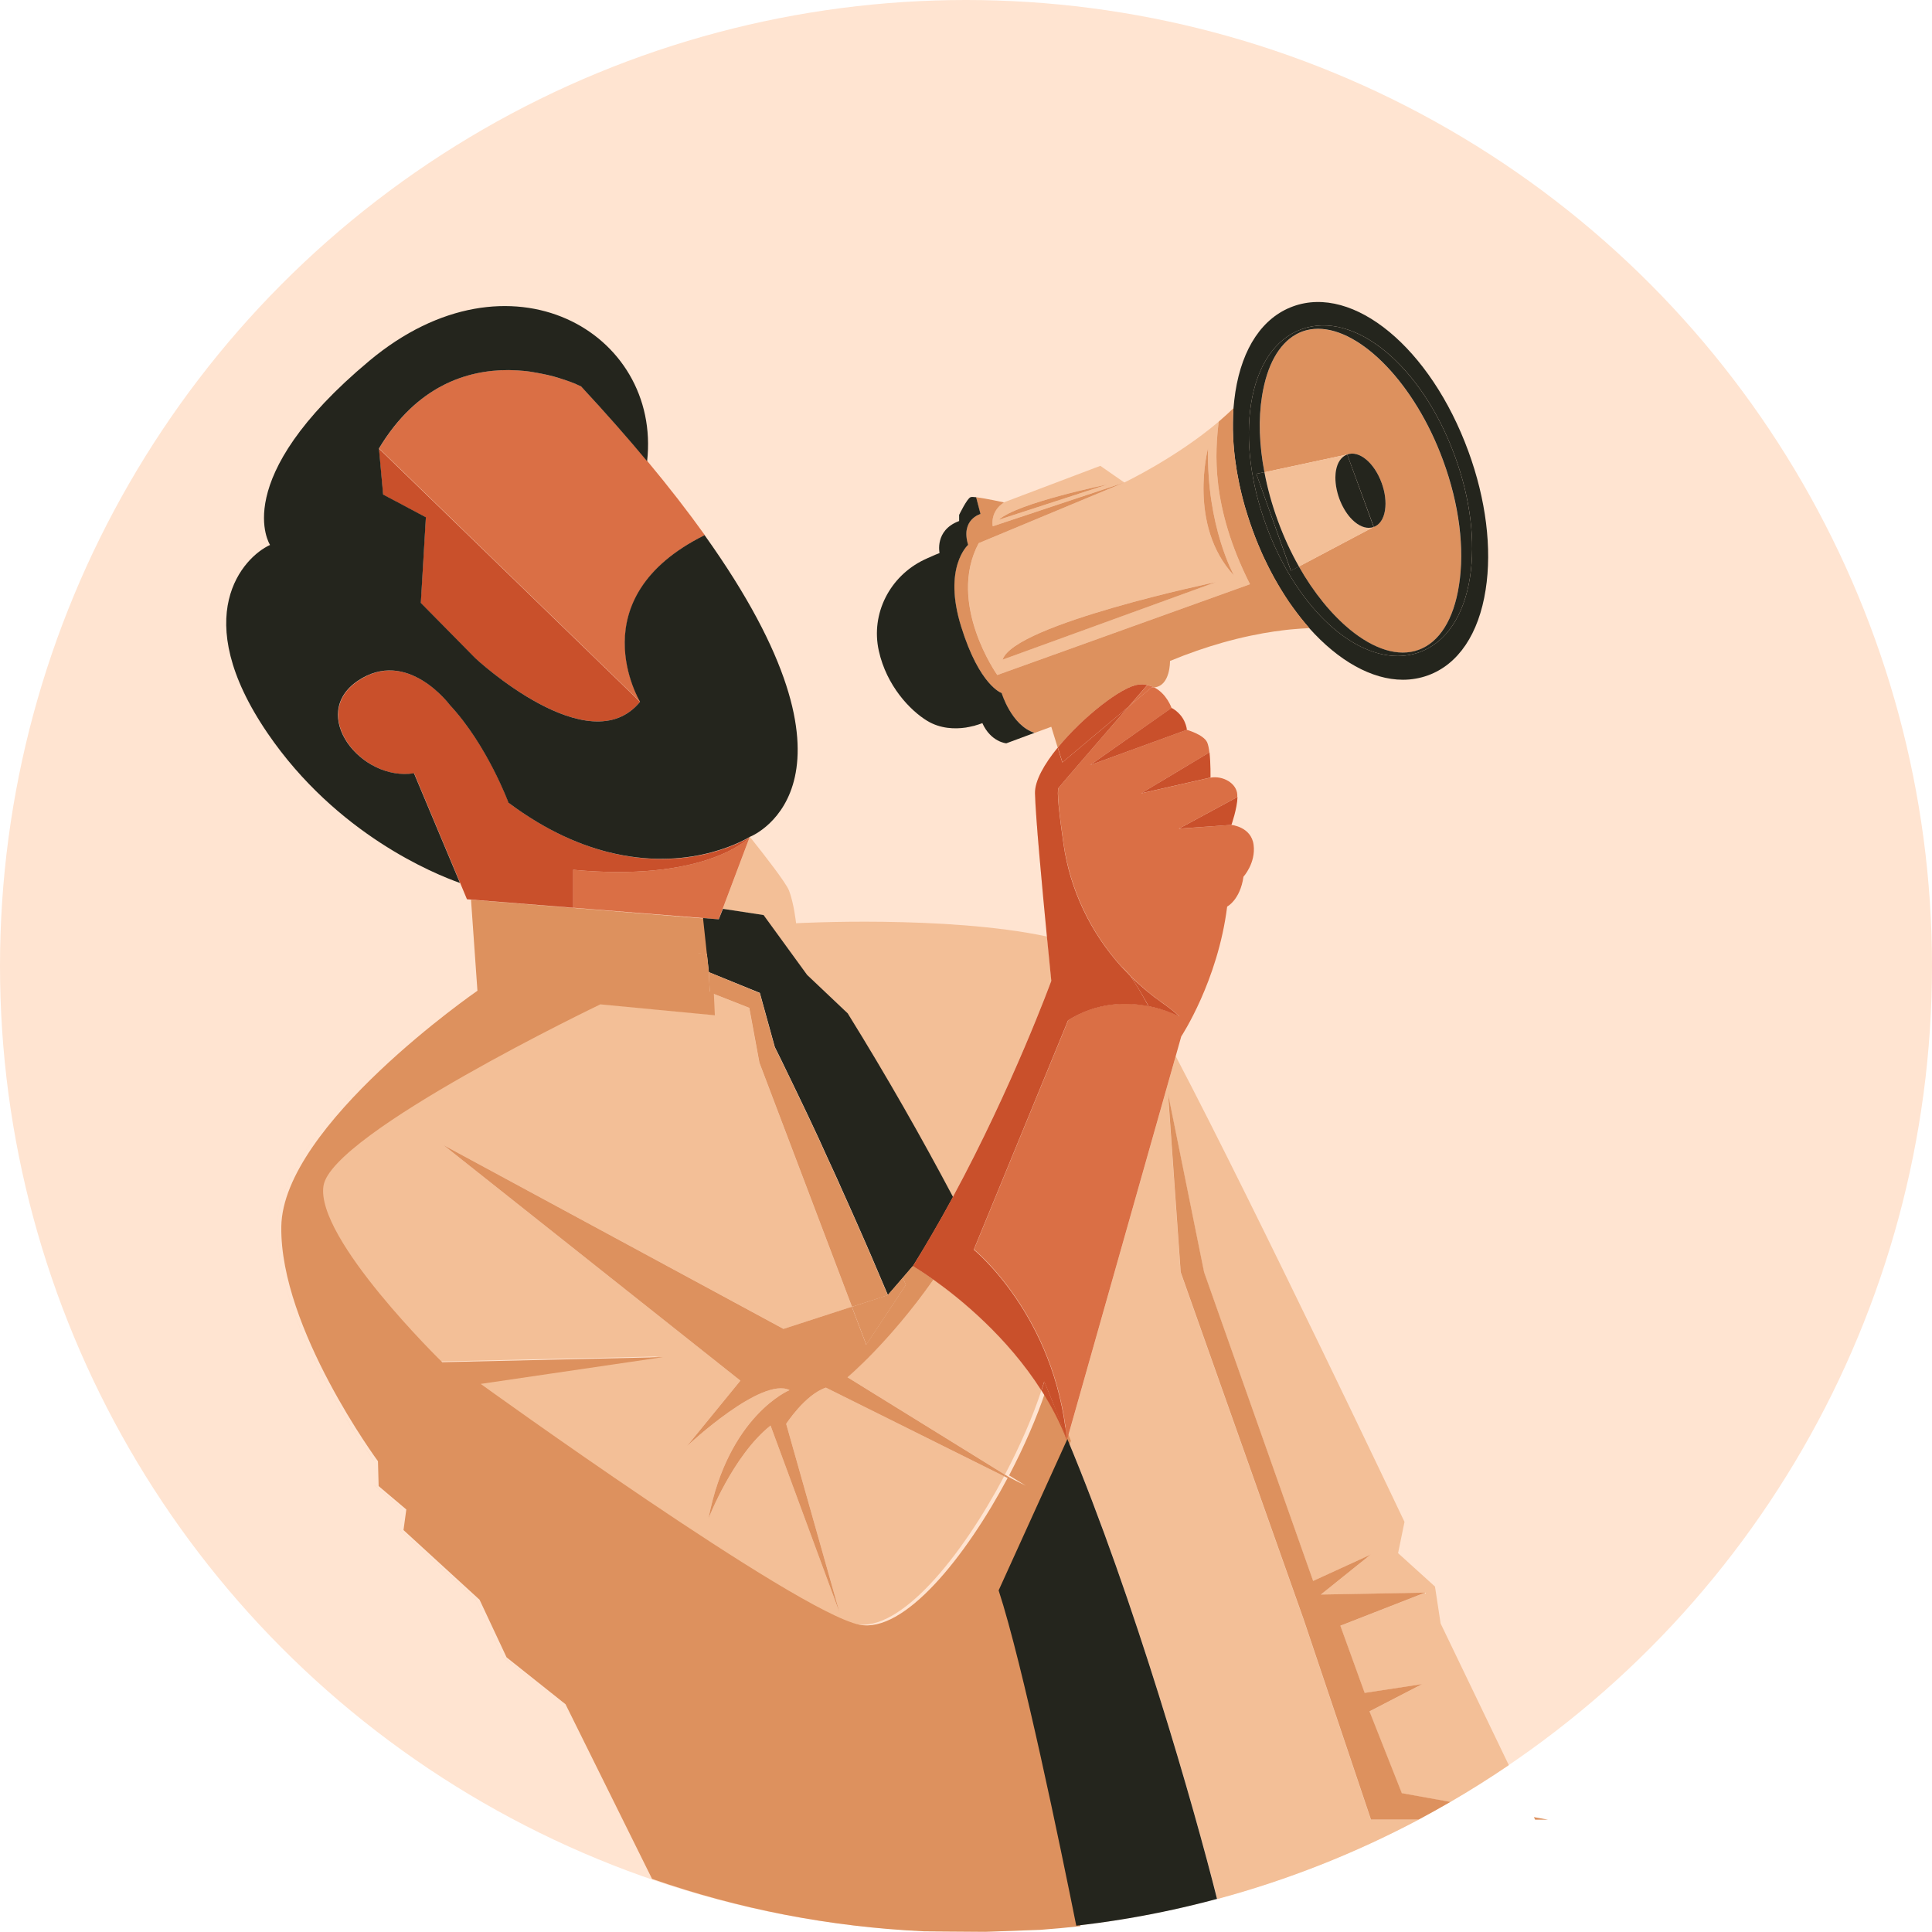
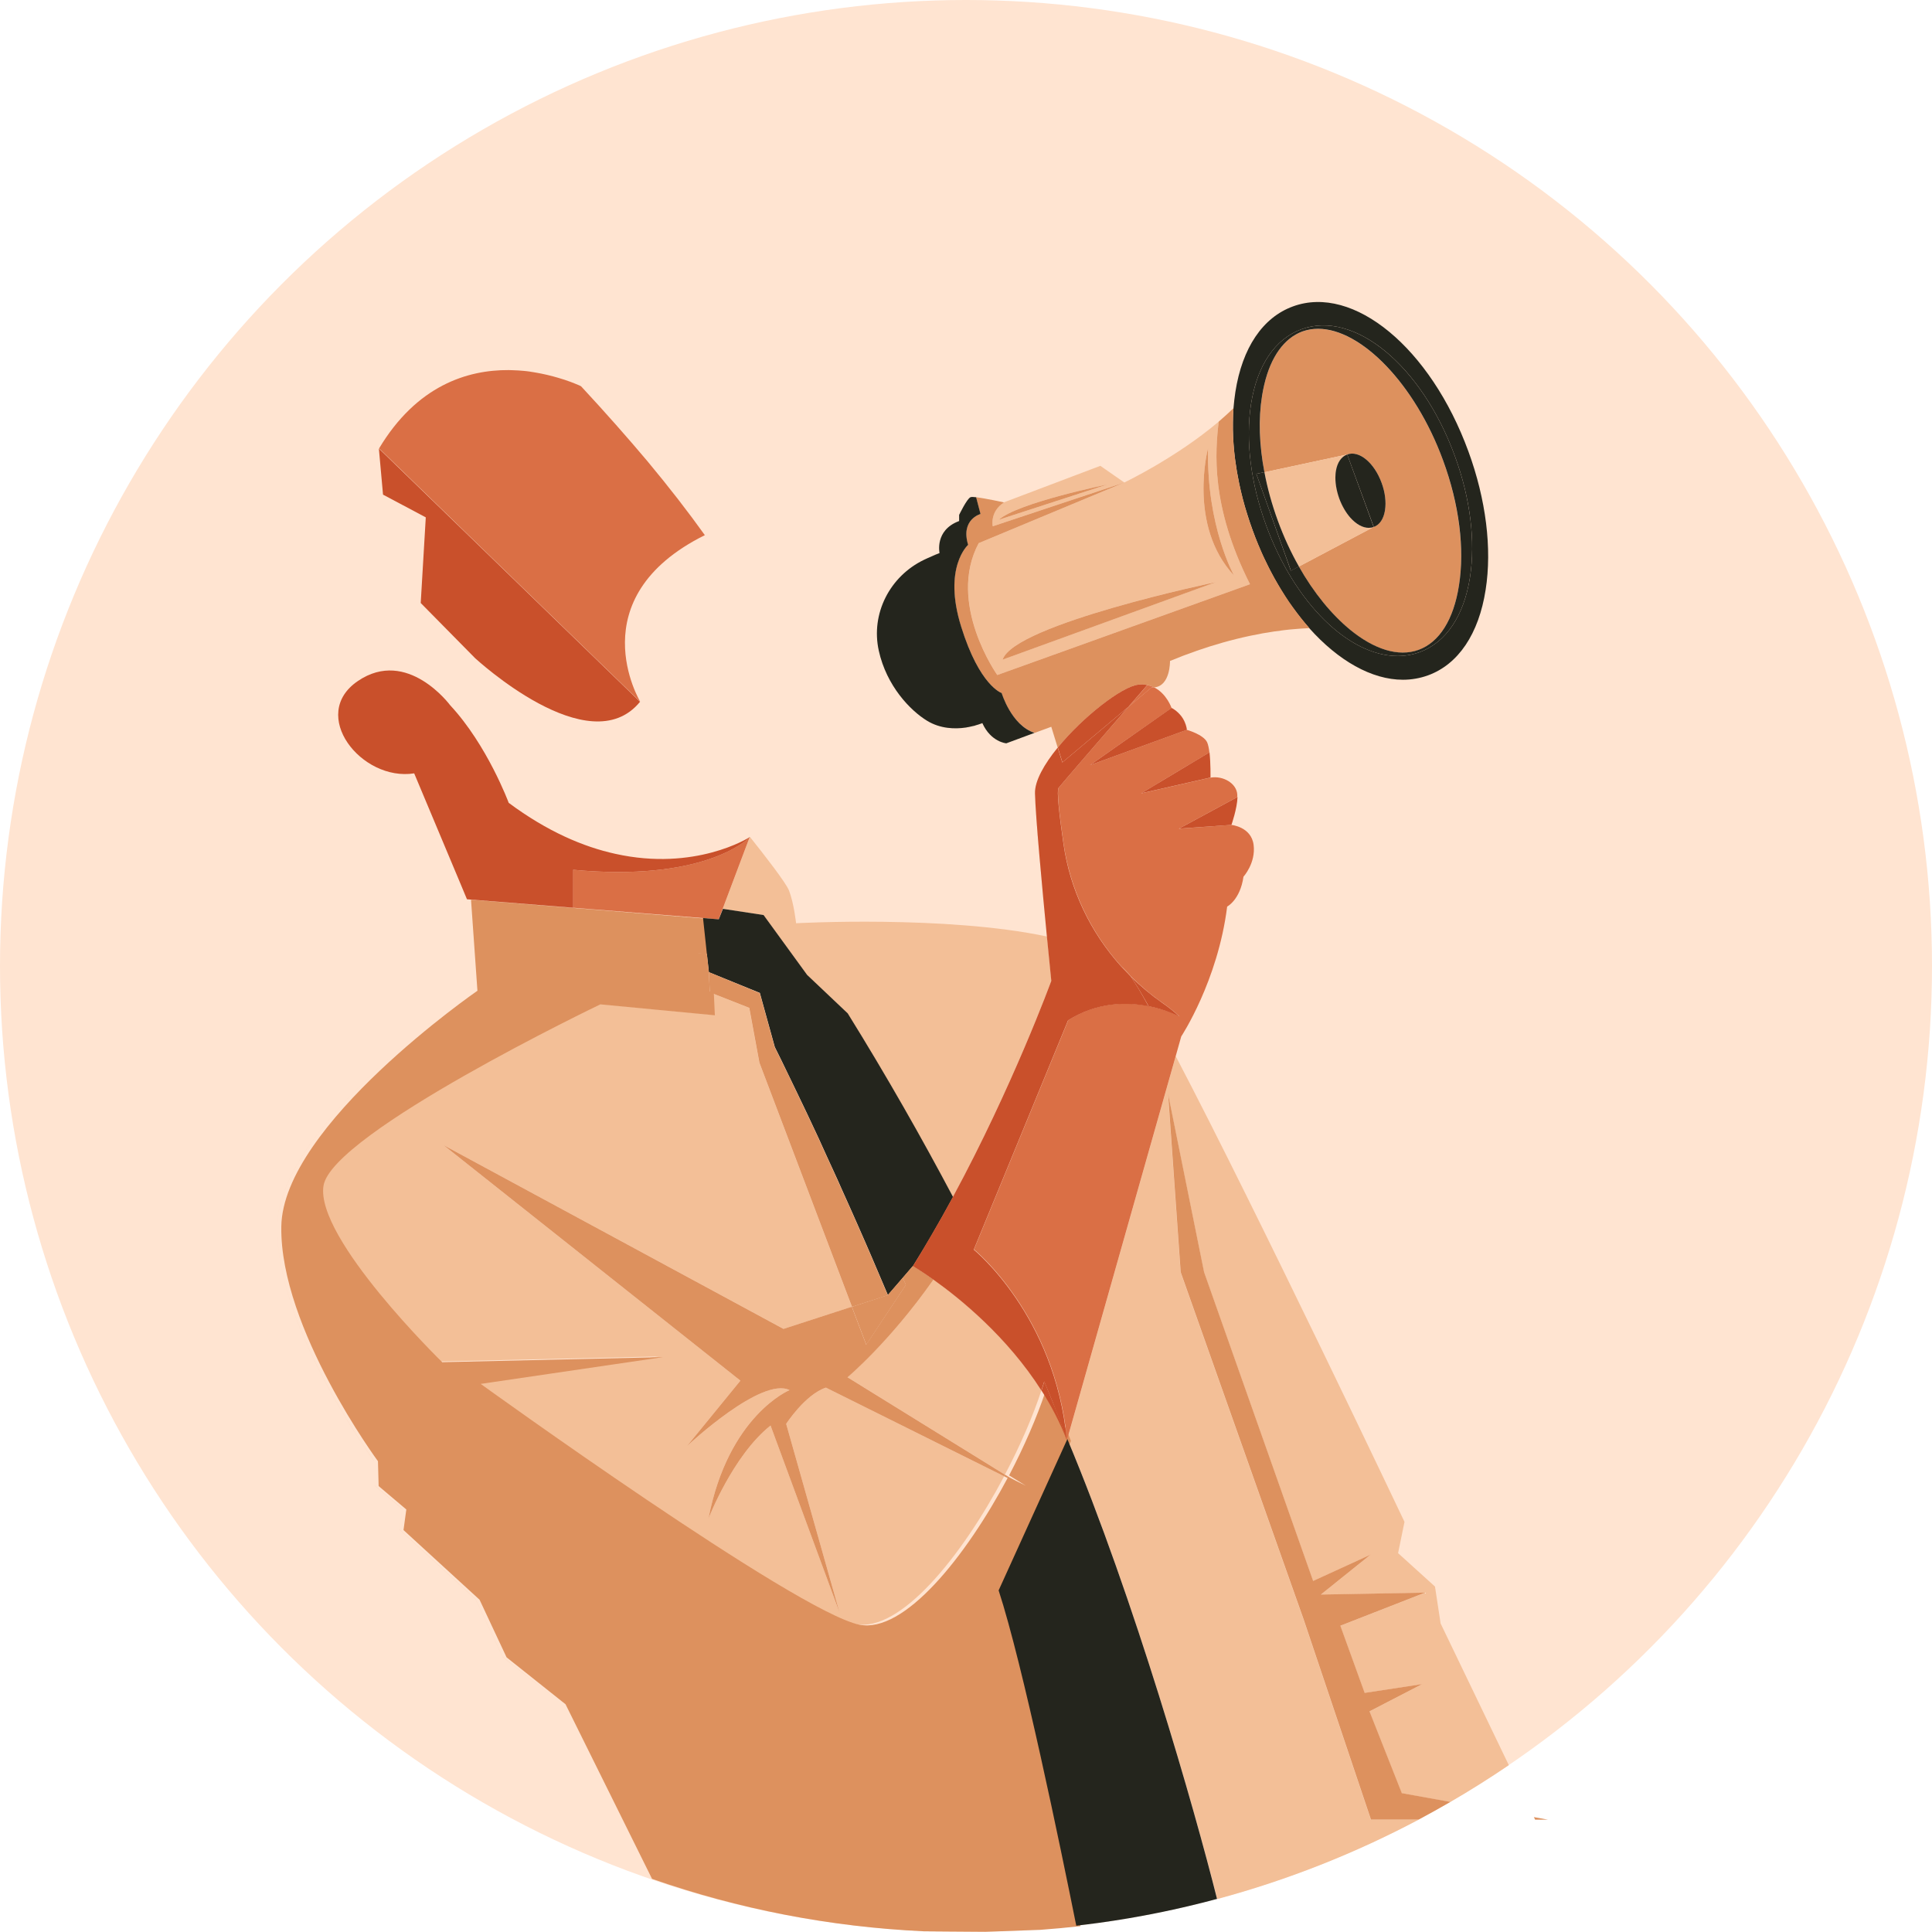
<svg xmlns="http://www.w3.org/2000/svg" version="1.1" id="Layer_1" x="0px" y="0px" viewBox="0 0 1717 1717" style="enable-background:new 0 0 1717 1717;" xml:space="preserve">
  <style type="text/css">
	.st0{fill:#FFE4D1;}
	.st1{fill:#8AFFC2;}
	.st2{fill:#F3BF97;}
	.st3{fill:#DD915E;}
	.st4{fill:#24251D;}
	.st5{fill:#DA6F45;}
	.st6{fill:#C9502B;}
</style>
  <g id="Layer_1_00000047754120857805682520000009440120095334167198_">
</g>
  <circle class="st0" cx="858.5" cy="858.5" r="858.5" />
  <g>
    <path class="st1" d="M511.1,341c0.2,0.1,0.5,0.2,0.7,0.3C511.6,341.2,511.4,341.1,511.1,341z" />
    <path class="st1" d="M465.2,329.7c2,0.2,4,0.4,5.9,0.7C469.2,330.1,467.2,329.9,465.2,329.7z" />
    <polygon class="st1" points="638.8,817 638.6,817 638.8,817  " />
    <polygon class="st1" points="378.5,459.7 358.4,449.1 378.5,459.7 374,535.8 422.5,585 422.5,585 374,535.8  " />
    <path class="st1" d="M451.8,329c1.1,0,2.2,0,3.3,0.1C454,329,452.9,329,451.8,329z" />
    <path class="st1" d="M500.3,337c0.5,0.1,0.9,0.3,1.3,0.4C501.2,337.3,500.7,337.2,500.3,337z" />
    <path class="st1" d="M451.8,329c-36.5-0.2-81.5,13.6-115.1,69.6l3.7,41h0l-3.7-41C370.3,342.6,415.2,328.8,451.8,329z" />
    <path class="st1" d="M477.6,331.4c1.3,0.2,2.5,0.5,3.7,0.7C480.1,331.8,478.8,331.6,477.6,331.4z" />
    <path class="st1" d="M471.5,330.4c0.9,0.1,1.7,0.2,2.6,0.4C473.3,330.7,472.4,330.6,471.5,330.4z" />
    <path class="st2" d="M882.3,467.7l116.9-38.9l-129.4,53.9c-28.5,53.6,16.5,117.2,16.5,117.2l224.6-80.7   c-35.2-69.7-30.9-117.9-27.8-144.5c4.5-3.8,8.9-7.8,13.1-11.9l0,0c-4.2,4.1-8.6,8-13.1,11.9c-38.1,32.3-83.9,54.1-83.9,54.1   L977.9,414l-85.6,32.4C879.3,454.8,882.3,467.7,882.3,467.7z M1073.6,398.4c-1.4,69.6,23.1,113.1,23.1,113.1   C1055.3,467,1073.6,398.4,1073.6,398.4z M1080.8,517.2l-189.6,68.9C901.1,554.8,1080.8,517.2,1080.8,517.2z M984.3,430.5   l-96.6,31.4C904.4,446.8,984.3,430.5,984.3,430.5z" />
    <path class="st3" d="M1197.3,403.9C1197.3,403.9,1197.3,403.9,1197.3,403.9c10.6-3.9,24,7.3,30.6,25.3v0c3.1,8.4,4.1,17,3,24.2   c-1.2,7.7-4.8,13-10.1,14.9c0,0,0,0,0,0l-66.5,35.2c13.3,23.4,29.1,42.8,45.5,56.2c21,17.2,42.8,24.5,61,17.9   c18.3-6.7,31-27,35.8-57.2h0c5.1-32.7,0.1-72.2-14.1-111.1c-24.9-68-72.8-117-111.1-117c-4.8,0-9.5,0.8-14,2.4   c-16.2,5.9-28,22.5-33.8,47.1c-0.8,3.2-1.4,6.6-2,10.1c-3.2,20.5-2.4,43.8,2.1,67.8L1197.3,403.9L1197.3,403.9z" />
    <path class="st2" d="M1154.4,503.5l66.5-35.2c-1.4,0.5-2.9,0.8-4.4,0.8c-5.4,0-11.3-3.3-16.3-9c-3.9-4.4-7.4-10.3-9.9-17.1   c-2.7-7.3-3.8-14.7-3.3-21.3v0c0.1-1,0.2-1.9,0.3-2.9c1.2-7.7,4.8-13,10.1-14.9v0l-73.6,15.8c2.7,14.3,6.7,28.8,12,43.3   C1141,477.4,1147.3,491,1154.4,503.5z" />
    <path class="st4" d="M1095.7,375.5c-0.1,4.3,0,8.7,0.2,13.1c0.6,13.2,2.4,26.9,5.3,40.8c1.9,9.2,4.3,18.6,7.3,27.9   c1.5,4.7,3,9.3,4.7,13.9c0.8,2.2,1.6,4.3,2.4,6.5c1.7,4.3,3.4,8.5,5.2,12.6c0.9,2.1,1.8,4.1,2.8,6.1c2.8,6,5.8,11.9,8.9,17.5   s6.4,11,9.7,16.2c2.2,3.5,4.5,6.8,6.9,10c4.7,6.5,9.5,12.6,14.5,18.2c0,0,0,0,0,0c25.8,28.9,55.5,45.8,83.2,45.8   c7.6,0,15.1-1.3,22.3-3.9c26.9-9.8,45.1-36.8,51.2-76c5.8-36.7,0.3-80.4-15.3-123h0c-33.6-92-102.1-148.6-155.9-128.9   c-26.9,9.8-45.1,36.8-51.2,76c-0.7,4.8-1.3,9.6-1.7,14.6v0c0,0,0,0,0,0c0,0,0,0,0,0C1095.9,366.9,1095.7,371.2,1095.7,375.5z    M1111.8,359.1c5.4-34.3,21.3-57.9,44.8-66.5c47.1-17.2,107,32.3,136.4,112.8c13.7,37.3,18.4,75.6,13.4,107.7   c-5.4,34.3-21.3,57.9-44.8,66.5c-6.3,2.3-12.8,3.4-19.5,3.4c-43.1,0-91.4-46.5-116.9-116.2C1111.5,429.4,1106.8,391.2,1111.8,359.1   z" />
    <path class="st4" d="M1142.2,530c2.2,3.5,4.5,6.8,6.9,10C1146.8,536.8,1144.5,533.4,1142.2,530z" />
    <path class="st4" d="M1095.7,375.5c-0.1,4.3,0,8.7,0.2,13.1C1095.7,384.2,1095.6,379.8,1095.7,375.5z" />
    <path class="st4" d="M1115.6,477.6c1.7,4.3,3.4,8.5,5.2,12.6C1119,486.1,1117.3,481.9,1115.6,477.6z" />
    <path class="st4" d="M1095.9,388.6c0.6,13.2,2.4,26.9,5.3,40.8C1098.3,415.5,1096.5,401.8,1095.9,388.6z" />
    <polygon class="st4" points="1096.2,362.8 1096.2,362.8 1096.2,362.8  " />
    <path class="st4" d="M1101.2,429.3c1.9,9.2,4.3,18.6,7.3,27.9C1105.5,447.9,1103.1,438.6,1101.2,429.3z" />
    <path class="st4" d="M1123.6,496.3c2.8,6,5.8,11.9,8.9,17.5C1129.4,508.1,1126.4,502.3,1123.6,496.3z" />
    <path class="st4" d="M1242.1,583c6.6,0,13.2-1.1,19.5-3.4c23.5-8.6,39.4-32.2,44.8-66.5c5-32.1,0.3-70.3-13.4-107.7   c-29.4-80.5-89.4-130-136.4-112.8c-23.5,8.6-39.4,32.2-44.8,66.5c-5,32.1-0.3,70.3,13.4,107.7C1150.7,536.5,1199,583,1242.1,583z    M1121.6,351.8c0.6-3.5,1.2-6.9,2-10.1c5.8-24.6,17.6-41.1,33.8-47.1c4.5-1.6,9.2-2.4,14-2.4c38.3,0,86.2,49,111.1,117   c14.3,38.9,19.3,78.4,14.1,111.1h0c-4.7,30.2-17.4,50.5-35.8,57.2c-18.2,6.7-40-0.7-61-17.9c-16.3-13.4-32.2-32.7-45.5-56.2   l-7.1,3.8l-30.7-86.1l7.2-1.5C1119.1,395.6,1118.3,372.4,1121.6,351.8z" />
    <path class="st4" d="M1147.3,507.3l7.1-3.8c-7.1-12.5-13.4-26.1-18.7-40.6c-5.3-14.5-9.3-29-12-43.3l-7.2,1.5L1147.3,507.3z" />
    <path class="st4" d="M1230.9,453.4c1.1-7.2,0.1-15.8-3-24.2v0c-6.6-18.1-20.1-29.2-30.6-25.3c0,0,0,0,0,0l23.6,64.4l0,0   c0,0,0,0,0,0C1226.2,466.4,1229.7,461.1,1230.9,453.4z" />
    <path class="st4" d="M1197.3,403.9c-5.3,1.9-8.9,7.2-10.1,14.9c-0.1,0.9-0.3,1.9-0.3,2.9v0c-0.5,6.6,0.7,14,3.3,21.3   c2.5,6.8,6,12.7,9.9,17.1c5.1,5.7,10.9,9,16.3,9c1.5,0,3-0.2,4.4-0.8l0,0L1197.3,403.9z" />
    <path class="st3" d="M1139.8,560.2c-2.2,0.3-4.5,0.6-6.8,0.9C1135.3,560.7,1137.6,560.4,1139.8,560.2z" />
    <path class="st3" d="M1149.3,559.1c-2,0.2-4.1,0.4-6.3,0.6C1145.2,559.5,1147.3,559.3,1149.3,559.1z" />
    <path class="st3" d="M1133,561.1c-13.8,2-29.5,5.2-46.8,10.1C1103.5,566.3,1119.2,563.1,1133,561.1z" />
    <path class="st3" d="M1039.8,587.4L1039.8,587.4c16.5-6.8,32-12.1,46.4-16.2C1071.8,575.3,1056.3,580.6,1039.8,587.4L1039.8,587.4z   " />
    <path class="st3" d="M1155.3,558.6c-1.9,0.1-3.9,0.3-6,0.5C1151.4,558.9,1153.4,558.8,1155.3,558.6z" />
    <path class="st3" d="M824.1,640.4c-15-9.1-36.1-31-43-62.3c-7.3-32.9,9.8-66.2,40.2-80.8c1-0.5,2-0.9,3-1.4c-1,0.5-2,0.9-3,1.4   c-30.4,14.6-47.5,47.9-40.2,80.8C788,609.4,809.1,631.3,824.1,640.4c11.7,7.1,24.6,7.4,34.2,6C848.7,647.8,835.8,647.5,824.1,640.4   z" />
    <path class="st3" d="M852,463c-21.5,8.2-17,28.3-17,28.3c-2.3,0.9-4.5,1.8-6.7,2.8c2.1-0.9,4.4-1.9,6.7-2.8   C835,491.3,830.5,471.2,852,463z" />
    <path class="st3" d="M852.4,457.5c0,0,6.9-14.4,10.1-15.7c0.1,0,0.1,0,0.2-0.1c-0.1,0-0.1,0-0.2,0.1   C859.3,443.1,852.4,457.5,852.4,457.5l0,5.4c0,0,0,0,0,0V457.5z" />
    <path class="st3" d="M870,643.7c-0.9,0.3-1.9,0.6-3,0.9C868.2,644.3,869.2,644,870,643.7z" />
    <path class="st3" d="M1011.5,608.5c0.7-0.1,1.5-0.1,2.2-0.2c2.1-0.1,4.1,0.1,6,0.5c2.2,0.4,4.2,1.2,6,2.1   c14.6-1.2,14.1-23.5,14.1-23.5h0c16.5-6.8,32-12.1,46.4-16.2c17.3-4.9,33-8.1,46.8-10.1c2.3-0.3,4.6-0.6,6.8-0.9   c1.1-0.1,2.2-0.3,3.3-0.4c2.2-0.2,4.3-0.5,6.3-0.6c2-0.2,4-0.3,6-0.5c2.9-0.2,5.7-0.4,8.3-0.5l0,0c-20-22.5-37.8-52.2-50.5-87   c-13.6-37.1-19.4-75-17-108.4c-4.2,4.1-8.6,8-13.1,11.9c-3.1,26.5-7.4,74.8,27.8,144.5l-224.6,80.7c0,0-45.1-63.6-16.5-117.2   l129.4-53.9l-116.9,38.9c0,0-2.9-12.9,10-21.2c0,0-16.3-3.6-24.9-4.6l3.9,14.9c0,0-17.8,4.8-11,27.4c0,0-22.7,19.9-6.2,72.7   c16.5,52.8,36,59,36,59s8.5,28.6,29.5,35.4l14.7-5.4l5.7,18.5C962.5,637,997.3,610.1,1011.5,608.5z" />
    <path class="st3" d="M865.7,645c-0.5,0.1-0.9,0.2-1.4,0.3C864.7,645.2,865.2,645.1,865.7,645z" />
    <path class="st3" d="M863,645.6c-1.1,0.2-2.3,0.5-3.6,0.7C860.6,646.1,861.8,645.9,863,645.6z" />
    <polygon class="st3" points="913.2,653.7 919.7,651.3 919.7,651.3 919.7,651.3  " />
    <path class="st3" d="M873.2,642.6L873.2,642.6c7.7,16.9,21.3,18,21.3,18l0,0C894.6,660.6,880.9,659.5,873.2,642.6z" />
    <path class="st3" d="M1149.1,540c-2.3-3.2-4.6-6.6-6.9-10c-3.4-5.2-6.6-10.6-9.7-16.2s-6.1-11.4-8.9-17.5c-0.9-2-1.9-4-2.8-6.1   c-1.8-4.1-3.6-8.3-5.2-12.6c-0.8-2.1-1.7-4.3-2.4-6.5c-1.7-4.6-3.3-9.3-4.7-13.9c-2.9-9.3-5.3-18.6-7.3-27.9   c-2.9-13.9-4.7-27.5-5.3-40.8c-0.2-4.4-0.3-8.8-0.2-13.1c0.1-4.3,0.2-8.5,0.5-12.7c0,0,0,0,0,0c-2.5,33.4,3.4,71.3,17,108.4   c12.7,34.8,30.5,64.6,50.5,87l0,0c0,0,0,0,0,0C1158.7,552.6,1153.8,546.5,1149.1,540z" />
    <path class="st4" d="M864.3,645.3c-0.4,0.1-0.8,0.2-1.3,0.3C863.4,645.5,863.8,645.4,864.3,645.3z" />
    <path class="st4" d="M867,644.6c-0.4,0.1-0.9,0.2-1.3,0.4C866.1,644.9,866.6,644.8,867,644.6z" />
    <path class="st4" d="M859.4,646.3c-0.3,0.1-0.7,0.1-1,0.2C858.7,646.4,859,646.3,859.4,646.3z" />
    <polygon class="st4" points="894.6,660.6 913.2,653.7 894.6,660.6  " />
    <path class="st4" d="M867.4,441.9C867.4,441.9,867.4,441.9,867.4,441.9L867.4,441.9c-2.2-0.3-4-0.3-4.8-0.1   C863.5,441.5,865.2,441.6,867.4,441.9z" />
    <polygon class="st4" points="919.7,651.3 919.7,651.3 919.7,651.3  " />
    <path class="st4" d="M824.3,495.9c1.3-0.6,2.7-1.2,4.1-1.8C826.9,494.7,825.6,495.3,824.3,495.9z" />
    <path class="st4" d="M870,643.7c2-0.7,3.2-1.2,3.2-1.2v0C873.2,642.6,872.1,643.1,870,643.7z" />
    <path class="st4" d="M852.4,462.9c-0.1,0-0.3,0.1-0.4,0.2C852.2,463,852.3,462.9,852.4,462.9L852.4,462.9z" />
    <path class="st4" d="M890.2,615.9c0,0-19.6-6.2-36-59c-16.5-52.8,6.2-72.7,6.2-72.7c-6.9-22.6,11-27.4,11-27.4l-3.9-14.9   c0,0,0,0,0,0c-2.2-0.3-4-0.3-4.8-0.1c-0.1,0-0.1,0-0.2,0.1c-3.2,1.3-10.1,15.7-10.1,15.7v5.4c0,0,0,0,0,0l0,0   c-0.1,0-0.3,0.1-0.4,0.2c-21.5,8.2-17,28.3-17,28.3c-2.3,0.9-4.5,1.8-6.7,2.8c-1.4,0.6-2.8,1.2-4.1,1.8c-1,0.5-2,0.9-3,1.4   c-30.4,14.6-47.5,47.9-40.2,80.8c6.9,31.3,28,53.2,43,62.3c11.7,7.1,24.6,7.4,34.2,6c0.3,0,0.7-0.1,1-0.2c1.3-0.2,2.5-0.4,3.6-0.7   c0.4-0.1,0.9-0.2,1.3-0.3c0.5-0.1,1-0.2,1.4-0.3c0.5-0.1,0.9-0.2,1.3-0.4c1.1-0.3,2.2-0.6,3-0.9c2-0.7,3.2-1.2,3.2-1.2v0l0,0   c7.6,16.9,21.3,18,21.3,18l18.6-6.9l6.5-2.4h0l0,0C898.7,644.5,890.2,615.9,890.2,615.9z" />
    <path class="st2" d="M499,1514.2l-52.4-41.7l-24-51.2l-67.6-61.9l2.5-18.3l-24.6-20.8l-0.6-22.1c0,0-87.2-118.1-85.9-208.4   C247.6,999.4,420.7,880,420.7,880l-5.7-80.9h0l5.7,80.9c0,0-173.1,119.4-174.3,209.7c-1.3,90.3,85.9,208.4,85.9,208.4l0.6,22.1   l24.6,20.8l-2.5,18.3l67.6,61.9l24,51.2L499,1514.2l76.9,155.2c0,0,0,0,0,0L499,1514.2z" />
    <polygon class="st2" points="948.2,1280 948.5,1278.7 948.2,1279.9  " />
    <rect x="626.5" y="815.8" class="st2" width="0" height="32" />
    <polygon class="st2" points="802.3,1135.5 810.3,1126.4 802.3,1135.5  " />
    <path class="st2" d="M698.7,1265.4L698.7,1265.4l47.5,167.9l-61.4-166.4c-33.7,26.8-55.2,82.8-55.2,82.8   c17.6-92,72.1-114.3,72.1-114.3c-24.9-12.1-89.4,48.1-91.2,49.8l47.5-58.2l-263.8-209.3L696.4,1181l60.7-19.7l-82.3-217l-9-48.6   l-35.1-13.8l0.9,19.7l-101.8-9.7c0,0-238.5,114.4-246,161.2C276.4,1100,389.4,1210,389.4,1210l196.2-4.5l-162,23.8   c0,0,280.9,202.9,336.6,214c39.6,7.9,94.3-59.7,132.2-131.3L734,1233.2C715.6,1239.3,698.7,1265.4,698.7,1265.4z" />
    <path class="st2" d="M666.5,743.8c0,0-0.1,0.1-0.2,0.2l0,0l-24,63.7l36.1,5.5l38.7,53.2l36.1,34.2c34.7,56.1,65.8,110.7,93.6,163.2   c53.4-98.9,87.6-192.3,87.6-192.3s-1.7-16.4-3.9-39.2c-89.9-19.1-223-11.8-223-11.8s-1.9-17.7-6.3-29.1   C698.4,784.4,679.9,760.6,666.5,743.8C666.6,743.8,666.6,743.8,666.5,743.8L666.5,743.8z" />
    <polygon class="st2" points="638.8,817 638.8,816.9 638.8,817 638.8,817 638.8,817  " />
    <path class="st2" d="M826.3,1100.3c-3,5.1-6,10.2-9.1,15.2C820.3,1110.5,823.3,1105.4,826.3,1100.3z" />
    <path class="st2" d="M829.6,1137.2L829.6,1137.2c-39.2,55.7-76.5,86.7-76.5,86.7l140,86.6c13.5-25.6,24.8-51.6,32.4-74.8   C895.1,1188,853.3,1154.1,829.6,1137.2z" />
    <path class="st2" d="M1275.3,1410l-32.8-29.7l5.7-27.8c0,0-130.5-275-203.3-413.8l-96.3,340c59.7,142.4,113,329.1,133.2,409   c62.8-16.9,122.7-40.7,178.9-70.5h-42.4l-60-178.4l-109.1-308.1l-11.2-158.4l32,158.4l96.9,274.4l51.1-23.4l-44.2,35.5l92.6-1.7   l-75.3,29.4l21.6,59.7l51.1-7.8l-46.8,24.2l28.6,72.7l43.2,7.8c17.8-10.3,35.2-21.3,52.1-32.8l-60.6-125.9L1275.3,1410z" />
    <path class="st3" d="M891.2,1414l60.6-133.4c0,0,0,0,0,0l0,0c-6.2-15.8-13.9-30.6-22.6-44.2c-7.7,23.2-19,49.2-32.4,74.8l14.9,9.2   l-15.7-7.8c-37.9,71.5-92.6,139.2-132.2,131.3c-55.7-11.1-336.6-214-336.6-214l162-23.8l-196.2,4.5c0,0-112.9-110-105.5-156.8   c7.4-46.8,246-161.2,246-161.2l101.8,9.7l-0.9-19.7l-6.8-2.7l-9-32.9l13.2,1.3l-3.4-31.8L513,807.2l-94.4-7.6l5.7,80.9   c0,0-173.1,119.4-174.3,209.7c-1.3,90.3,85.9,208.4,85.9,208.4l0.6,22.1l24.6,20.8l-2.5,18.3l67.6,61.9l24,51.2l52.4,41.7   l76.9,155.2c76.3,26.6,157.4,42.7,241.8,46.6c18.1,0.1,36.3,0.3,54.4,0.4c16.2-0.6,32.4-1.1,48.7-1.7c12-0.9,24-2,35.8-3.3   C946,1641.8,912.7,1480.2,891.2,1414z" />
    <path class="st5" d="M638.6,817l0.1,0l3.5-9.2l24-63.7c-3.4,3.4-42.6,39.6-156.9,28.9v33.7l115.4,9.2L638.6,817z" />
    <path class="st5" d="M516.5,343.4c0,0-1.6-0.8-4.6-2.1c-0.2-0.1-0.5-0.2-0.7-0.3c-2.4-1-5.6-2.2-9.5-3.5c-0.4-0.1-0.9-0.3-1.3-0.4   c-5.3-1.7-11.7-3.5-19-5c-1.2-0.2-2.5-0.5-3.7-0.7c-1.1-0.2-2.3-0.4-3.4-0.6c-0.9-0.1-1.7-0.3-2.6-0.4c-0.1,0-0.3,0-0.4-0.1   c-1.9-0.3-3.9-0.5-5.9-0.7c-3.3-0.3-6.6-0.5-10.1-0.6c-1.1,0-2.2-0.1-3.3-0.1c0,0,0,0,0,0c-36.5-0.2-81.5,13.6-115.1,69.6   l232.1,225.2c0,0-55.4-92,57.4-148.1c155.3,217.4,45.2,266.2,40.3,268.2l0,0c4.9-2,115-50.8-40.3-268.2   c-14.6-20.4-31.5-42.3-51-65.7l0,0l0,0C557.8,389,538.3,366.9,516.5,343.4z" />
    <polygon class="st5" points="624.8,815.9 624.8,815.9 624.8,815.9  " />
    <polygon class="st5" points="638.8,817 638.8,817 638.8,816.9 642.3,807.8 642.3,807.8 666.3,744.1 666.3,744.1 642.3,807.8  " />
    <rect x="624.8" y="815.9" class="st5" width="0" height="0" />
    <polygon class="st5" points="624.8,815.9 624.8,815.9 509.4,806.6 509.4,806.6 624.8,815.9  " />
    <polygon class="st5" points="624.8,815.9 509.4,806.6 509.4,806.7 624.8,815.9 624.8,815.9  " />
    <path class="st4" d="M948.5,1278.7l-0.4,1.3l-60.6,133.4c21.6,66.2,54.9,227.8,69,298c6.7-0.8,13.3-1.6,19.9-2.5   c35.8-4.9,71-12.1,105.2-21.3C1061.6,1607.8,1008.2,1421.1,948.5,1278.7z" />
    <polygon class="st4" points="638.8,817 638.8,817 638.6,817 638.6,817  " />
    <path class="st4" d="M638.8,817L638.8,817L638.8,817l-0.2,0l-13.8-1.1l3.4,31.8L630,864l45.3,18.4l13.3,48.1c0,0,1.9,3.8,5.4,10.9   c0.5,1.1,1.1,2.3,1.7,3.5c3.4,6.9,7.8,16.1,13.2,27.3c1,2,2,4.2,3,6.3c0.5,1.1,1,2.2,1.6,3.3c1.1,2.2,2.2,4.6,3.3,6.9   c0.6,1.2,1.1,2.4,1.7,3.6c2.9,6.1,5.9,12.6,9.1,19.4c0.6,1.4,1.3,2.8,1.9,4.2c1.3,2.8,2.6,5.7,3.9,8.6c0.7,1.5,1.3,2.9,2,4.4   c2,4.5,4.1,9,6.3,13.7s4.3,9.5,6.5,14.5c1.5,3.3,3,6.6,4.5,10c1.5,3.4,3,6.8,4.6,10.3c1.5,3.5,3.1,7,4.7,10.6   c2.4,5.4,4.8,10.8,7.2,16.4c1.6,3.7,3.2,7.5,4.9,11.3c4.9,11.4,9.9,23.1,15,35.2l0,0l2-2.3l11.4-13.2l7.9-9.2l1.1-1.2l0,0   c2-3.2,3.9-6.4,5.9-9.6c3.1-5,6.1-10.1,9.1-15.2c0.6-1,1.1-1.9,1.7-2.9c6.5-11.2,12.8-22.4,18.8-33.5h0   c-27.8-52.5-58.8-107.1-93.6-163.2l-36.1-34.2l-38.7-53.2l-36.1-5.5L638.8,817L638.8,817z" />
-     <polygon class="st4" points="638.6,817 624.8,815.9 624.8,815.9 638.6,817  " />
    <polygon class="st4" points="638.8,816.9 642.3,807.8 642.3,807.8  " />
    <polygon class="st4" points="624.8,815.9 624.8,815.9 638.6,817  " />
    <path class="st5" d="M1013.7,608.3c2.1-0.1,4.1,0.1,6,0.5c-3.5,4-9.5,11-16.8,19.4l20.6-17.3c0.8,0.1,1.5,0,2.3,0   c-1.8-0.9-3.8-1.6-6-2.1C1017.8,608.4,1015.8,608.3,1013.7,608.3z" />
    <g>
      <path class="st5" d="M1043.4,630.5c1.4,1,2.7,2,3.7,3C1046.1,632.5,1044.8,631.5,1043.4,630.5z" />
      <path class="st5" d="M1114.1,750.8c-2.1-16.1-19.8-17.7-19.8-17.7s5.1-14.5,5.4-24.8v0c-0.3,10.3-5.4,24.8-5.4,24.8l-46.7,3.4    l52-28.1c0-0.7,0-1.4,0-2c-0.4-10.3-12.8-17.3-23.9-15.3v0l-61.6,14l60.7-36.4c-0.4-3.7-1.1-7-2-9c-3.3-7-18.1-11.1-18.1-11.1v0    L968.7,680l72.5-50.8c0.1,0.1,0.2,0.1,0.3,0.2c-0.1-0.1-0.2-0.1-0.3-0.2c0,0-4.3-12.7-15.5-18.3c-0.7,0.1-1.5,0.1-2.3,0    l-20.6,17.3c-23.2,26.7-58.7,67.8-62,72c-1.7,2.2,0.6,23.2,4.4,49.5c5.9,41,24,78.7,51.2,109c3.2,2.7,5.9,5.6,8.2,8.6    c8.9,8.8,18.5,17,28.9,24.2c5,3.5,9.9,7.4,14.8,11.9c0,0,0,0,0,0v0c0,0,0,0,0,0c-0.9-0.5-11.5-6.2-27.4-9.3    c-18.9-3.8-45.3-4-71.5,12.5l-83.8,203.8c0,0,72.2,58.5,82.7,169.3l0,0.1c0,0,0,0,0,0l0-0.1l0.3-1.2l96.3-340l4.9-17.4    c0,0,32.5-49.1,40.8-115.4c0,0,11.6-6,14.5-26.6v0C1105.1,779.2,1116.2,766.9,1114.1,750.8z" />
      <path class="st5" d="M1041.5,629.3c0.7,0.4,1.3,0.8,1.9,1.2C1042.8,630.1,1042.2,629.7,1041.5,629.3z" />
      <path class="st5" d="M1054.8,648.5c0,0-0.5-8.2-7.6-15C1054.2,640.4,1054.8,648.5,1054.8,648.5L1054.8,648.5z" />
      <path class="st5" d="M1047.2,633.5C1047.2,633.5,1047.2,633.5,1047.2,633.5C1047.2,633.5,1047.2,633.5,1047.2,633.5z" />
    </g>
    <path class="st5" d="M1004.5,867.3c-2.2-3.1-4.9-5.9-8.2-8.6C999,861.7,1001.7,864.5,1004.5,867.3z" />
    <polygon class="st5" points="948.2,1280 948.2,1280 948.2,1280  " />
    <path class="st3" d="M829.6,1137.2c-11.2-8-18.3-12.1-18.3-12.1l-1.1,1.2l-7.9,9.2l2.7,6.4l-35.2,53.1l-12.8-33.7l-60.7,19.7   l-302.1-163.3l263.8,209.3l-47.5,58.2c1.8-1.7,66.3-61.9,91.2-49.8c0,0-54.4,22.3-72.1,114.3c0,0,21.5-56,55.2-82.8l61.4,166.4   l-47.5-167.9l0,0c0,0,16.9-26.1,35.3-32.2l158.4,78.8c0.3-0.5,0.5-1,0.8-1.4l-140-86.6C753.2,1224,790.4,1193,829.6,1137.2z" />
    <path class="st3" d="M908.1,1319.8l-14.9-9.2c-0.3,0.5-0.5,1-0.8,1.4L908.1,1319.8z" />
    <polygon class="st3" points="790.9,1148.7 788.9,1151 788.9,1151 788.9,1151.1  " />
    <polygon class="st3" points="811.4,1125.1 811.4,1125.1 810.3,1126.4 811.4,1125.1 811.4,1125.1  " />
    <polygon class="st3" points="790.9,1148.7 802.3,1135.5 802.3,1135.5  " />
    <polygon class="st3" points="628.2,847.7 628.2,847.7 630,864  " />
    <path class="st3" d="M674.9,944.4l82.3,217l31.8-10.3c-5.1-12.1-10.1-23.8-15-35.2c-1.6-3.8-3.3-7.5-4.9-11.3   c-2.4-5.6-4.8-11-7.2-16.4c-1.6-3.6-3.1-7.1-4.7-10.6c-1.5-3.5-3.1-6.9-4.6-10.3c-1.5-3.4-3-6.7-4.5-10c-2.2-4.9-4.4-9.8-6.5-14.5   s-4.2-9.3-6.3-13.7c-0.7-1.5-1.4-3-2-4.4c-1.3-2.9-2.7-5.8-3.9-8.6c-0.6-1.4-1.3-2.8-1.9-4.2c-3.2-6.9-6.2-13.3-9.1-19.4   c-0.6-1.2-1.1-2.4-1.7-3.6c-1.1-2.4-2.2-4.7-3.3-6.9c-0.5-1.1-1.1-2.2-1.6-3.3c-1-2.2-2-4.3-3-6.3c-5.4-11.3-9.8-20.5-13.2-27.3   c-0.6-1.2-1.2-2.4-1.7-3.5c-3.5-7.1-5.4-10.9-5.4-10.9l-13.3-48.1L630,864l0.8,17.9l35.1,13.8L674.9,944.4z" />
    <polygon class="st3" points="628.2,847.7 615,846.3 624,879.2 630.8,881.9 630,864  " />
    <path class="st3" d="M733.3,1024.6c-1.3-2.9-2.7-5.8-3.9-8.6C730.7,1018.8,732,1021.7,733.3,1024.6z" />
    <path class="st3" d="M716.7,988.8c-1.1-2.4-2.2-4.7-3.3-6.9C714.5,984.1,715.6,986.4,716.7,988.8z" />
    <path class="st3" d="M711.8,978.6c-1-2.2-2-4.3-3-6.3C709.8,974.3,710.8,976.4,711.8,978.6z" />
-     <path class="st3" d="M695.7,944.9c-0.6-1.2-1.2-2.4-1.7-3.5C694.5,942.5,695,943.6,695.7,944.9z" />
    <path class="st3" d="M761.8,1088.2c-1.6-3.6-3.1-7.1-4.7-10.6C758.7,1081,760.3,1084.6,761.8,1088.2z" />
    <path class="st3" d="M727.4,1011.9c-3.2-6.9-6.2-13.3-9.1-19.4C721.2,998.5,724.3,1005,727.4,1011.9z" />
    <path class="st3" d="M741.6,1042.8c-2.1-4.7-4.2-9.3-6.3-13.7C737.4,1033.5,739.5,1038.1,741.6,1042.8z" />
    <path class="st3" d="M773.9,1115.8c-1.6-3.8-3.3-7.5-4.9-11.3C770.6,1108.3,772.3,1112,773.9,1115.8z" />
    <path class="st3" d="M757.2,1077.6c-1.5-3.5-3.1-6.9-4.6-10.3C754.1,1070.6,755.6,1074.1,757.2,1077.6z" />
    <path class="st3" d="M748.1,1057.2c-2.2-4.9-4.4-9.8-6.5-14.5C743.7,1047.5,745.9,1052.3,748.1,1057.2z" />
    <polygon class="st3" points="788.9,1151.1 788.9,1151 757.1,1161.4 769.9,1195.1 805.1,1141.9 802.3,1135.5 790.9,1148.7  " />
    <polygon class="st3" points="1375.8,1617.2 1363.2,1614.9 1364.3,1617.2  " />
    <path class="st3" d="M1217.1,1520.9l46.8-24.2l-51.1,7.8l-21.6-59.7l75.3-29.4l-92.6,1.7l44.2-35.5l-51.1,23.4l-96.9-274.4   l-32-158.4l11.2,158.4l109.1,308.1l60,178.4h42.4c9.5-5.1,18.9-10.3,28.2-15.7l-43.2-7.8L1217.1,1520.9z" />
    <path class="st6" d="M666.4,743.9L666.4,743.9l-0.1,0.2l0,0l0,0c0.1-0.1,0.2-0.2,0.2-0.2C666.4,743.9,666.4,743.9,666.4,743.9   L666.4,743.9z" />
    <polygon class="st6" points="666.6,743.8 666.6,743.8 666.6,743.8  " />
    <path class="st6" d="M568.8,623.7L568.8,623.7L336.7,398.6l3.7,41l17.9,9.5l20.1,10.7l-4.5,76.1l48.5,49.2   C422.5,585,523.6,679.1,568.8,623.7z" />
    <polygon class="st6" points="666.3,744.1 666.4,743.9 666.4,743.9 666.4,743.9 666.3,744.1 666.3,744.1  " />
    <path class="st6" d="M666.5,743.8L666.5,743.8c-0.1,0-0.1,0.1-0.1,0.1C666.4,743.9,666.4,743.9,666.5,743.8z" />
    <polygon class="st6" points="415,799.1 415,799.1 415,799.1  " />
    <rect x="462.2" y="755.5" class="st6" width="0" height="94.7" />
    <polygon class="st6" points="509.4,806.6 415,799.1 415,799.1 509.4,806.7  " />
    <path class="st6" d="M546.8,758.8c-28.3-6.2-60.4-19.8-94.7-45.3c0,0-19-51.3-52-86.7c0,0-38-51.5-82-21.6c-44,29.8,3,89.5,50,82.1   l40.9,97.5l6,14.4h0l94.4,7.5V773c114.3,10.7,153.5-25.5,156.9-28.9l0.1-0.2C665.2,744.7,617.7,774.6,546.8,758.8z" />
    <polygon class="st4" points="666.6,743.8 666.6,743.8 666.6,743.8 666.6,743.8 666.6,743.8 666.6,743.8  " />
    <polygon class="st4" points="666.6,743.8 666.6,743.8 666.6,743.8 666.6,743.8  " />
    <path class="st4" d="M474.1,330.8c1.2,0.2,2.3,0.4,3.4,0.6C476.4,331.2,475.3,331,474.1,330.8z" />
    <path class="st4" d="M471.1,330.4c0.1,0,0.3,0,0.4,0.1C471.4,330.4,471.3,330.4,471.1,330.4z" />
    <path class="st4" d="M481.3,332.1c7.3,1.4,13.7,3.2,19,5C495,335.3,488.6,333.5,481.3,332.1z" />
    <path class="st4" d="M501.6,337.5c3.9,1.3,7.1,2.5,9.5,3.5C508.7,340,505.5,338.8,501.6,337.5z" />
    <path class="st4" d="M511.8,341.3c3,1.3,4.6,2.1,4.6,2.1c21.8,23.5,41.3,45.6,58.7,66.5l0,0c-17.4-20.9-36.9-43-58.7-66.5   C516.5,343.4,514.8,342.5,511.8,341.3z" />
    <path class="st4" d="M455.1,329.1c3.4,0.1,6.8,0.3,10.1,0.6C461.9,329.4,458.6,329.2,455.1,329.1z" />
    <path class="st4" d="M451.8,329C451.8,329,451.8,329,451.8,329C451.8,329,451.8,329,451.8,329z" />
    <polygon class="st4" points="666.4,743.9 666.4,743.9 666.4,743.9  " />
    <polygon class="st4" points="666.4,743.9 666.4,743.9 666.4,743.9 666.4,743.9 666.4,743.9 666.4,743.9  " />
-     <path class="st4" d="M626.2,475.6c-112.8,56.1-57.4,148.1-57.4,148.1l0,0C523.6,679.1,422.5,585,422.5,585l0,0h0L374,535.8   l4.5-76.1l-20.1-10.7l-17.9-9.5h0l-3.7-41c33.6-55.9,78.5-69.7,115.1-69.6c0,0,0,0,0,0c1.1,0,2.2,0,3.3,0.1   c3.4,0.1,6.8,0.3,10.1,0.6c2,0.2,4,0.4,5.9,0.7c0.1,0,0.3,0,0.4,0.1c0.9,0.1,1.7,0.2,2.6,0.4c1.2,0.2,2.3,0.4,3.4,0.6   c1.3,0.2,2.5,0.5,3.7,0.7c7.3,1.4,13.7,3.2,19,5c0.5,0.1,0.9,0.3,1.3,0.4c3.9,1.3,7.1,2.5,9.5,3.5c0.2,0.1,0.5,0.2,0.7,0.3   c3,1.3,4.6,2.1,4.6,2.1c21.8,23.5,41.3,45.6,58.7,66.5c12.8-114.2-121.9-193.6-246.8-89.3c-126.4,105.6-88.3,163.7-88.3,163.7   c-23.7,10.8-73.2,63.2-2.2,167.3c61.3,89.8,148.3,125.1,171,133.1l-40.9-97.5c-47,7.4-94-52.2-50-82.1c44-29.8,82,21.6,82,21.6   c33,35.4,52,86.7,52,86.7c34.3,25.6,66.4,39.1,94.7,45.3c70.9,15.7,118.4-14.2,119.6-14.9v0l0,0l0,0l0,0c0,0,0.1,0,0.2-0.1l0,0l0,0   C671.4,741.8,781.5,693,626.2,475.6z" />
    <polygon class="st4" points="340.5,439.6 358.4,449.1 340.5,439.6  " />
    <polygon class="st4" points="666.4,743.9 666.4,743.9 666.4,743.9 666.4,743.9 666.4,743.9 666.4,743.9 666.4,743.9  " />
    <path class="st4" d="M666.6,743.8L666.6,743.8c-0.1,0.1-0.2,0.1-0.2,0.1l0,0C666.4,743.9,666.4,743.9,666.6,743.8z" />
    <path class="st6" d="M919.9,705c-0.3-11.1,8.2-26,20.2-40.7v0C928.1,679,919.6,693.9,919.9,705c0.5,20.7,6.5,85,10.6,127.4   c0,0,0,0,0,0C926.4,790,920.5,725.7,919.9,705z" />
    <path class="st6" d="M1011.5,608.5c0.7-0.1,1.5-0.1,2.2-0.2C1012.9,608.4,1012.2,608.4,1011.5,608.5c-14.2,1.6-49,28.5-71.3,55.8v0   C962.5,637,997.3,610.1,1011.5,608.5z" />
    <path class="st6" d="M846.8,1063.9L846.8,1063.9L846.8,1063.9L846.8,1063.9L846.8,1063.9c-6,11.2-12.3,22.4-18.8,33.5   c-0.6,1-1.1,1.9-1.7,2.9c-3,5.1-6,10.2-9.1,15.2c-2,3.2-3.9,6.4-5.9,9.6h0c5.7-9.1,11.3-18.4,16.6-27.7   C834.5,1086.3,840.8,1075.1,846.8,1063.9c53.4-98.9,87.6-192.3,87.6-192.3s-1.7-16.4-3.9-39.2c0,0,0,0,0,0   c2.2,22.7,3.9,39.2,3.9,39.2S900.2,965,846.8,1063.9z" />
    <path class="st6" d="M829.6,1137.2C829.6,1137.2,829.6,1137.2,829.6,1137.2C829.6,1137.2,829.6,1137.2,829.6,1137.2L829.6,1137.2   c23.7,16.8,65.5,50.7,95.9,98.5c0,0,0,0,0,0C895.1,1188,853.3,1154.1,829.6,1137.2z" />
    <path class="st6" d="M925.6,1235.8c8.7,13.6,16.5,28.4,22.6,44.2l0,0C942,1264.2,934.3,1249.4,925.6,1235.8   C925.6,1235.8,925.6,1235.8,925.6,1235.8z" />
    <path class="st6" d="M811.4,1125.1c2-3.2,3.9-6.4,5.9-9.6C815.3,1118.8,813.3,1122,811.4,1125.1L811.4,1125.1z" />
    <path class="st6" d="M828,1097.4c-0.6,1-1.1,1.9-1.7,2.9C826.9,1099.4,827.4,1098.4,828,1097.4c6.5-11.2,12.8-22.4,18.8-33.5l0,0h0   C840.8,1075.1,834.5,1086.3,828,1097.4z" />
    <polygon class="st6" points="846.8,1063.9 846.8,1063.9 846.8,1063.9  " />
    <polygon class="st6" points="1048.2,903.5 1048.2,903.5 1048.2,903.5  " />
    <path class="st6" d="M1020.8,894.2c15.9,3.2,26.5,8.9,27.4,9.3c-4.8-4.5-9.8-8.5-14.8-11.9c-10.4-7.3-20.1-15.4-28.9-24.2   c0.2,0.2,0.3,0.4,0.5,0.6C1009,873.7,1014.4,882.7,1020.8,894.2z" />
    <path class="st6" d="M1002.8,628.2c7.3-8.4,13.4-15.4,16.8-19.4c-1.9-0.4-3.9-0.6-6-0.5c-0.7,0-1.4,0.1-2.2,0.2   c-14.2,1.6-49,28.5-71.3,55.8l4.1,13.2L1002.8,628.2z" />
    <path class="st6" d="M1005,868c-0.1-0.2-0.3-0.4-0.5-0.6c-2.8-2.8-5.5-5.7-8.2-8.6c-27.2-30.3-45.4-68-51.2-109   c-3.8-26.4-6.1-47.3-4.4-49.5c3.3-4.2,38.8-45.2,62-72l-58.6,49.3l-4.1-13.2c-12,14.7-20.5,29.6-20.2,40.7   c0.5,20.7,6.5,85,10.6,127.4c2.2,22.7,3.9,39.2,3.9,39.2s-34.1,93.4-87.6,192.3c-6,11.2-12.3,22.4-18.8,33.5   c-5.4,9.3-11,18.6-16.6,27.7c0,0,7.1,4.1,18.3,12.1c0,0,0,0,0,0c0,0,0,0,0,0c23.7,16.8,65.5,50.7,95.9,98.5c0.9-2.7,1.7-5.4,2.5-8   c0,0,14.9,35.2,20.1,52.2l0-0.1c-10.4-110.8-82.7-169.3-82.7-169.3l83.8-203.8c26.2-16.5,52.6-16.3,71.5-12.5   C1014.4,882.7,1009,873.7,1005,868z" />
    <path class="st6" d="M928.1,1227.8c-0.8,2.6-1.6,5.3-2.5,8c8.7,13.6,16.5,28.4,22.6,44.2v0C943,1263,928.1,1227.8,928.1,1227.8z" />
    <path class="st6" d="M811.4,1125.1c0,0,7.1,4.1,18.3,12.1c0,0,0,0,0,0C818.5,1129.3,811.4,1125.1,811.4,1125.1L811.4,1125.1   L811.4,1125.1L811.4,1125.1L811.4,1125.1z" />
    <polygon class="st6" points="811.4,1125.1 811.4,1125.1 811.4,1125.1 811.4,1125.1 811.4,1125.1  " />
    <path class="st6" d="M829.6,1137.2C829.6,1137.2,829.6,1137.2,829.6,1137.2c-11.2-8-18.3-12.1-18.3-12.1h0   C811.4,1125.1,818.5,1129.3,829.6,1137.2z" />
    <polygon class="st6" points="1054.8,648.5 1054.8,648.5 1054.8,648.5  " />
    <path class="st6" d="M1041.2,629.1L968.7,680l86.1-31.4l0,0h0C1054.8,648.5,1053.9,636.1,1041.2,629.1z" />
    <path class="st6" d="M1075.8,691L1075.8,691c0,0,0.2-12.7-0.9-22.4l0,0C1076,678.3,1075.8,691,1075.8,691z" />
    <path class="st6" d="M1075.8,691L1075.8,691c0,0,0.2-12.7-0.9-22.4l-60.7,36.4L1075.8,691z" />
    <path class="st6" d="M1094.4,733.1c0,0,5.1-14.5,5.4-24.8l-52,28.1L1094.4,733.1z" />
    <path class="st3" d="M891.1,586.2l189.6-68.9C1080.8,517.2,901.1,554.8,891.1,586.2z" />
    <path class="st3" d="M984.3,430.5c0,0-79.9,16.3-96.6,31.4L984.3,430.5z" />
    <path class="st3" d="M1073.6,398.4c0,0-18.3,68.6,23.1,113.1C1096.7,511.4,1072.2,468,1073.6,398.4z" />
  </g>
</svg>